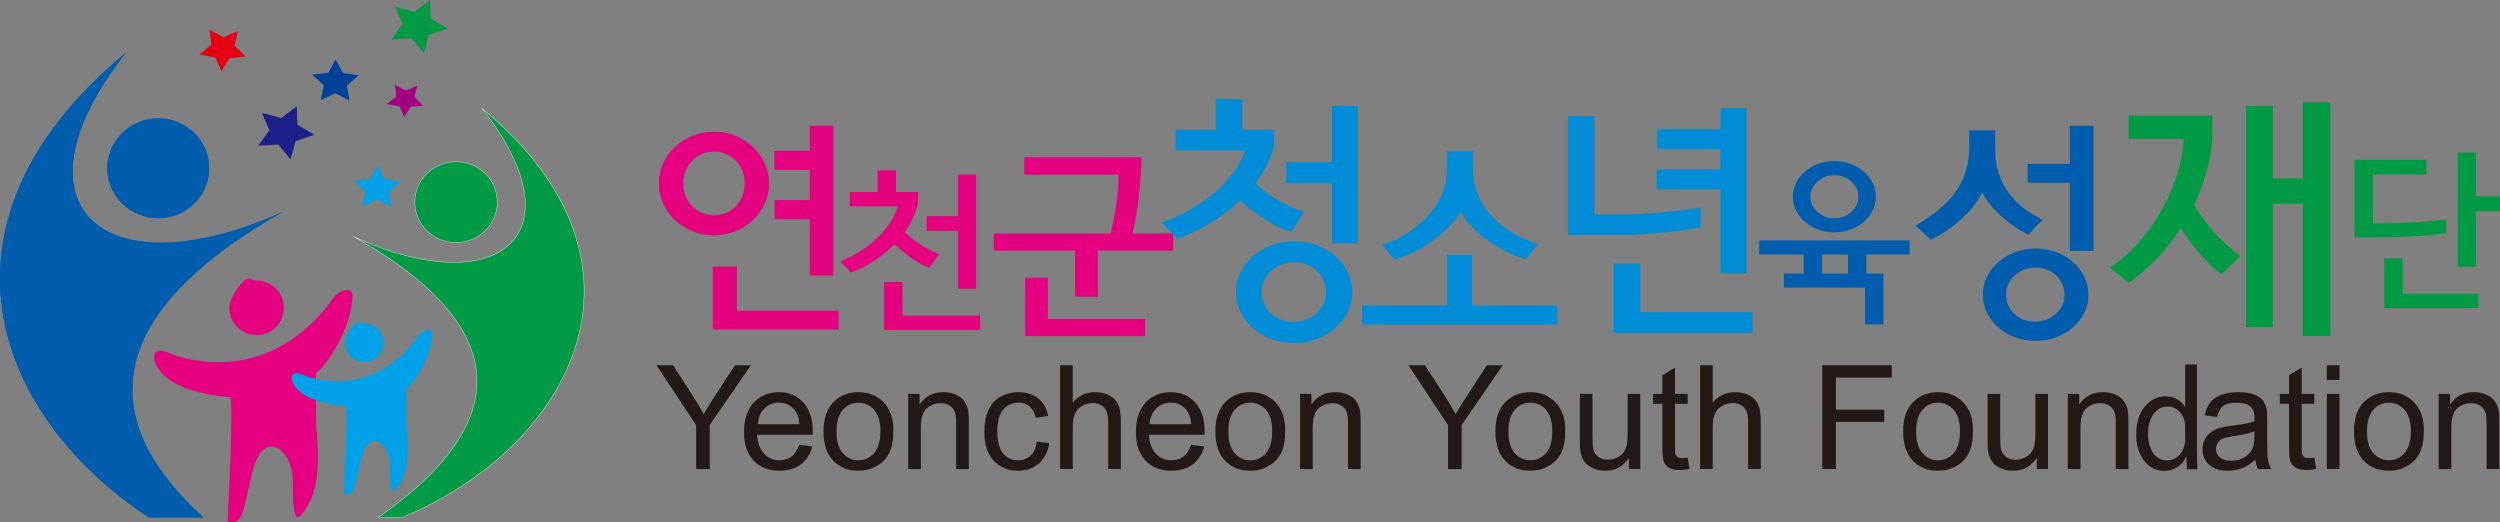
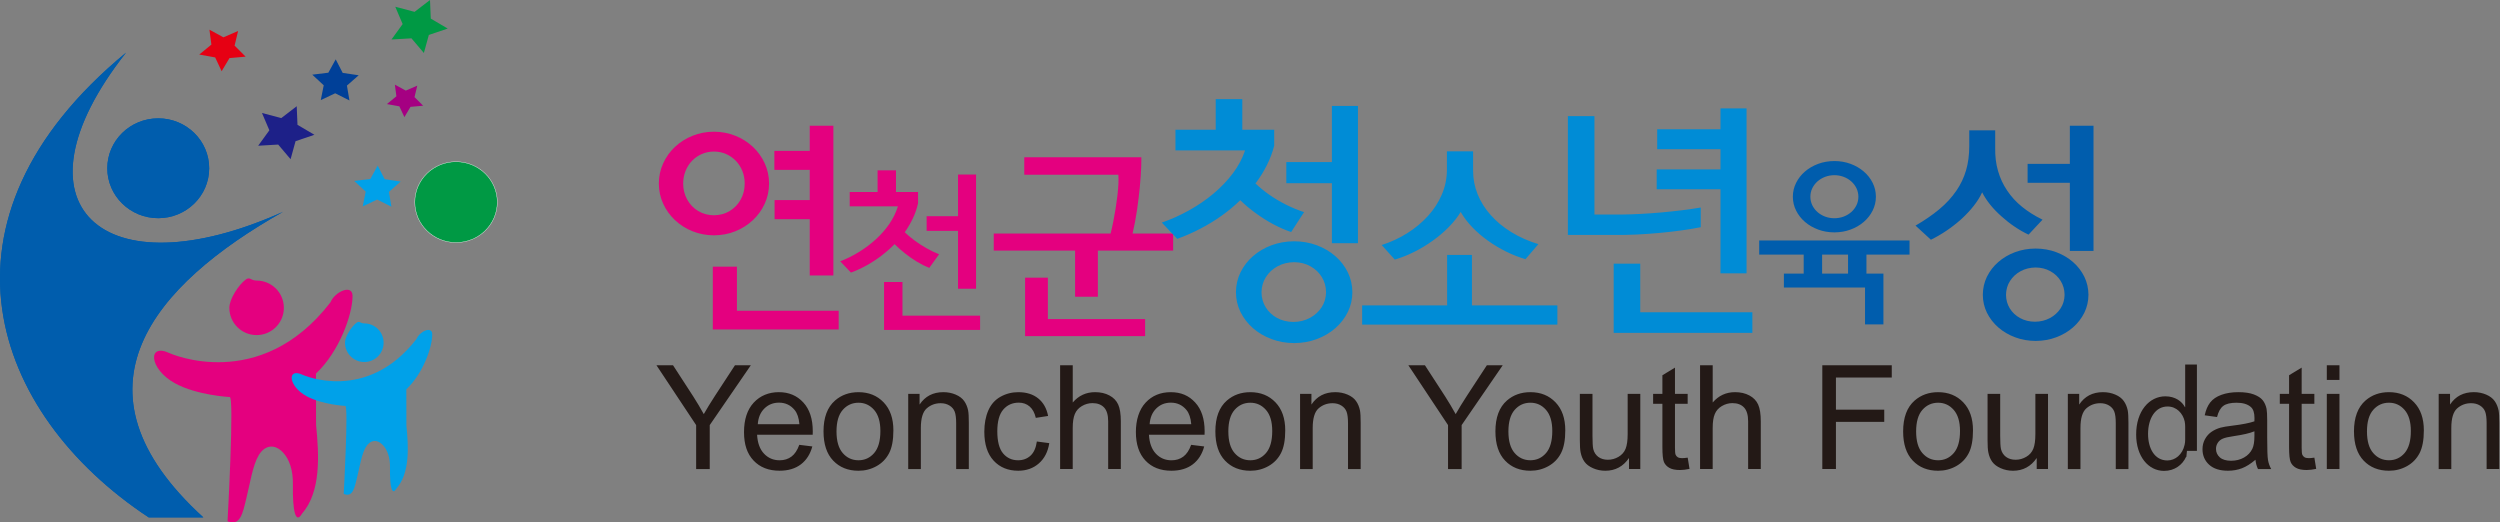
<svg xmlns="http://www.w3.org/2000/svg" width="1579" height="330" viewBox="0 0 1579 330" fill="none">
  <rect x="0" y="0" width="1579" height="330" fill="#808080" stroke="none" />
  <g clip-path="url(#clip0_491_2607)">
    <path fill-rule="evenodd" clip-rule="evenodd" d="M242.952 113.174L253.059 114.66L245.625 121.196L247.223 130.567L238.223 126.038L229.103 130.342L230.966 121.004L223.74 114.282L233.888 113.054L238.544 104.598L242.952 113.174Z" fill="#00A1E9" />
    <path fill-rule="evenodd" clip-rule="evenodd" d="M187.89 78.844L198.576 85.131L186.67 89.17L183.531 100.549L175.703 91.306L163.067 92.045L170.124 82.296L165.467 71.36L177.654 74.58L187.408 67.096L187.89 78.844Z" fill="#1D2088" />
    <path fill-rule="evenodd" clip-rule="evenodd" d="M272.077 11.748L282.762 18.035L270.856 22.074L267.717 33.461L259.882 24.21L247.253 24.949L254.31 15.201L249.654 4.264L261.841 7.484L271.595 0L272.077 11.748Z" fill="#009944" />
    <path fill-rule="evenodd" clip-rule="evenodd" d="M216.448 46.044L226.547 47.538L219.121 54.066L220.711 63.445L211.711 58.916L202.599 63.212L204.462 53.881L197.229 47.16L207.376 45.923L212.032 37.476L216.448 46.044Z" fill="#004098" />
    <path fill-rule="evenodd" clip-rule="evenodd" d="M141.112 23.569L150.385 19.562L148.169 28.829L155.146 35.783L144.942 36.69L139.98 44.985L135.902 36.273L125.843 34.45L133.518 28.17L132.281 18.751L141.112 23.569Z" fill="#E60013" />
    <path fill-rule="evenodd" clip-rule="evenodd" d="M256.295 57.221L263.544 54.089L261.81 61.34L267.261 66.776L259.289 67.483L255.412 73.963L252.225 67.154L244.357 65.733L250.362 60.818L249.399 53.455L256.295 57.221Z" fill="#A50082" />
-     <path fill-rule="evenodd" clip-rule="evenodd" d="M304.482 68.537C423.716 166.856 360.222 282.608 254.065 326.797H238.908C346.333 251.765 297.2 191.122 224.264 149.961C316.38 191.331 366.211 146.749 304.482 68.537Z" fill="#009944" stroke="white" stroke-width="0.22" stroke-miterlimit="22.93" />
    <path fill-rule="evenodd" clip-rule="evenodd" d="M288.036 102.14C273.65 102.14 261.985 113.574 261.985 127.667C261.985 141.76 273.65 153.194 288.036 153.194C302.423 153.194 314.088 141.76 314.088 127.667C314.088 113.574 302.423 102.14 288.036 102.14Z" fill="#009944" stroke="white" stroke-width="0.22" stroke-miterlimit="22.93" />
    <path fill-rule="evenodd" clip-rule="evenodd" d="M79.617 33.235C-48.561 138.933 -5.779 260.941 93.915 326.795H128.436C39.508 245.804 97.006 179.918 178.701 133.81C64.917 184.913 3.373 129.835 79.617 33.235Z" fill="#005DAD" />
    <path fill-rule="evenodd" clip-rule="evenodd" d="M99.94 74.743C117.706 74.743 132.125 88.859 132.125 106.268C132.125 123.677 117.714 137.802 99.94 137.802C82.165 137.802 67.763 123.685 67.763 106.268C67.763 88.851 82.174 74.743 99.94 74.743Z" fill="#005DAD" />
    <path fill-rule="evenodd" clip-rule="evenodd" d="M79.617 33.235C-48.561 138.933 -5.779 260.941 93.915 326.795H128.436C39.508 245.804 97.006 179.918 178.701 133.81C64.917 184.913 3.373 129.835 79.617 33.235Z" fill="#005DAD" />
    <path fill-rule="evenodd" clip-rule="evenodd" d="M99.94 74.743C117.706 74.743 132.125 88.859 132.125 106.268C132.125 123.677 117.714 137.802 99.94 137.802C82.165 137.802 67.763 123.685 67.763 106.268C67.763 88.851 82.174 74.743 99.94 74.743Z" fill="#005DAD" />
    <path fill-rule="evenodd" clip-rule="evenodd" d="M179.291 194.421C179.291 203.936 171.584 211.645 162.071 211.645C152.557 211.645 144.85 203.936 144.85 194.421C144.85 188.776 150.855 179.814 155.054 176.674C157.928 174.53 158.201 177.204 162.071 177.204C171.584 177.204 179.291 184.913 179.291 194.429V194.421Z" fill="#E4007F" />
    <path fill-rule="evenodd" clip-rule="evenodd" d="M199.545 235.958C214.413 222.018 222.682 198.45 222.674 186.959C222.674 179.098 211.378 184.325 208.753 190.902C164.141 248.838 107.108 223.062 107.108 223.062C93.059 216.365 94.022 233.027 110.512 242.077C124.417 249.713 145.017 250.765 145.017 250.765C148.148 249.208 143.701 329.242 143.701 329.242C151.809 332.703 153.415 323.597 155.47 315.254C158.063 304.711 159.573 294.151 163.298 287.719C167.031 281.271 173.196 279.978 178.64 285.672C182.902 290.128 185.126 297.363 184.99 305.723C184.693 323.236 186.828 331.121 190.666 324.537C202.885 310.533 201.528 287.535 199.633 268.391L199.561 235.95L199.545 235.958Z" fill="#E4007F" />
    <path fill-rule="evenodd" clip-rule="evenodd" d="M242.291 216.461C242.291 223.198 236.831 228.659 230.096 228.659C223.36 228.659 217.901 223.198 217.901 216.461C217.901 212.462 222.156 206.118 225.126 203.894C227.157 202.376 227.358 204.263 230.096 204.263C236.831 204.263 242.291 209.724 242.291 216.461Z" fill="#00A1E9" />
    <path fill-rule="evenodd" clip-rule="evenodd" d="M256.633 245.881C267.166 236.004 273.018 219.317 273.01 211.183C273.01 205.618 265.014 209.312 263.152 213.978C231.561 255.003 191.171 236.751 191.171 236.751C181.224 232.005 181.906 243.809 193.579 250.217C203.43 255.621 218.017 256.368 218.017 256.368C220.233 255.26 217.086 311.943 217.086 311.943C222.826 314.392 223.966 307.944 225.419 302.042C227.25 294.574 228.325 287.099 230.967 282.546C233.616 277.976 237.975 277.069 241.829 281.1C244.847 284.256 246.429 289.379 246.325 295.297C246.108 307.703 247.625 313.284 250.339 308.619C258.993 298.702 258.03 282.417 256.689 268.862L256.633 245.889V245.881Z" fill="#00A1E9" />
    <path d="M511.424 95.295V79.42H526.365V173.973H511.424V138.464H489.226V126.347H511.424V107.268H489.082V95.295H511.424ZM450.932 83.178C455.741 83.202 460.269 84.061 464.452 85.755C468.658 87.425 472.335 89.77 475.522 92.741C478.718 95.737 481.206 99.213 482.997 103.164C484.811 107.107 485.726 111.355 485.75 115.908C485.726 120.453 484.811 124.701 482.997 128.651C481.206 132.594 478.718 136.079 475.522 139.05C472.327 142.045 468.658 144.39 464.452 146.06C460.269 147.755 455.749 148.614 450.932 148.638C446.123 148.614 441.603 147.755 437.413 146.06C433.206 144.39 429.529 142.045 426.342 139.05C423.146 136.079 420.658 132.594 418.867 128.651C417.053 124.709 416.138 120.461 416.114 115.908C416.138 111.355 417.053 107.115 418.867 103.164C420.658 99.222 423.146 95.737 426.342 92.741C429.537 89.77 433.206 87.425 437.413 85.755C441.595 84.061 446.115 83.202 450.932 83.178ZM450.932 95.712C448.154 95.737 445.585 96.242 443.241 97.294C440.897 98.314 438.842 99.751 437.075 101.59C435.309 103.421 433.952 105.557 432.989 107.998C432.002 110.439 431.512 113.081 431.488 115.916C431.512 119.722 432.379 123.111 434.073 126.13C435.767 129.149 438.063 131.518 440.985 133.277C443.883 135.043 447.223 135.918 450.924 135.967C454.625 135.918 457.957 135.035 460.863 133.277C463.785 131.51 466.089 129.149 467.775 126.13C469.469 123.111 470.336 119.722 470.36 115.916C470.336 113.081 469.854 110.439 468.883 107.998C467.896 105.565 466.539 103.429 464.773 101.59C463.006 99.76 460.951 98.314 458.607 97.294C456.263 96.25 453.702 95.737 450.916 95.712H450.932ZM450.209 168.408V208.092H529.713V196.256H465.447V168.408H450.217H450.209ZM605.081 136.569V110.223H616.481V182.356H605.081V145.811H585.268V136.569H605.081ZM558.373 178.108V208.389H619.026V199.355H569.998V178.108H558.381H558.373ZM554.279 121.272H536.681V130.306H567.116C565.952 134.112 564.186 137.757 561.825 141.25C559.449 144.735 556.623 147.98 553.356 150.991C550.072 154.002 546.516 156.692 542.654 159.069C538.817 161.462 534.811 163.445 530.7 165.051L537.452 172.166C540.864 170.913 544.187 169.387 547.431 167.581C550.674 165.774 553.773 163.742 556.727 161.486C559.698 159.221 562.444 156.812 565.013 154.211C567.02 156.21 569.235 158.178 571.652 160.073C574.068 161.984 576.573 163.734 579.182 165.316C581.783 166.89 584.369 168.183 586.93 169.195L593.127 160.587C590.486 159.543 587.885 158.306 585.292 156.837C582.707 155.383 580.234 153.793 577.874 152.059C575.513 150.324 573.37 148.534 571.435 146.679C573.498 143.756 575.232 140.769 576.678 137.685C578.115 134.626 579.166 131.486 579.849 128.298V121.288H565.904V107.581H554.279V121.288V121.272ZM701.46 147.506C702.078 145.057 702.648 142.455 703.202 139.709C703.756 136.938 704.237 134.176 704.679 131.365C705.121 128.555 705.49 125.849 705.803 123.207C706.092 120.589 706.285 118.18 706.397 115.98C706.485 113.78 706.485 111.901 706.349 110.359H646.924V99.334H720.88C720.904 100.876 720.88 102.69 720.816 104.786C720.751 106.858 720.615 109.074 720.462 111.419C720.31 113.764 720.109 116.109 719.892 118.429C719.676 120.75 719.427 122.91 719.162 124.933C718.897 127.318 718.568 129.832 718.174 132.474C717.781 135.115 717.339 137.709 716.858 140.287C716.376 142.864 715.87 145.273 715.34 147.49H740.958V158.266H693.415V187.423H679.021V158.266H627.648V147.49H701.468L701.46 147.506ZM647.446 175.394V212.284H723.248V201.507H661.841V175.394H647.446Z" fill="#E4007F" />
    <path d="M841.213 102.369V66.925H857.679V153.625H841.213V115.723H812.44V102.369H841.213ZM817.393 216.692C822.507 216.668 827.276 215.825 831.7 214.163C836.123 212.5 840.041 210.228 843.397 207.281C846.752 204.342 849.362 200.937 851.28 197.075C853.175 193.212 854.13 189.069 854.162 184.62C854.138 180.091 853.175 175.9 851.28 172.013C849.362 168.127 846.752 164.698 843.397 161.783C840.041 158.844 836.123 156.564 831.7 154.901C827.276 153.263 822.507 152.42 817.393 152.396C812.279 152.42 807.511 153.263 803.087 154.901C798.664 156.564 794.746 158.844 791.39 161.783C788.034 164.698 785.425 168.127 783.498 172.013C781.604 175.9 780.648 180.099 780.624 184.62C780.648 189.069 781.612 193.212 783.498 197.075C785.417 200.937 788.026 204.334 791.39 207.281C794.746 210.22 798.664 212.5 803.087 214.163C807.511 215.825 812.279 216.668 817.393 216.692ZM837.536 184.62C837.48 188.121 836.549 191.293 834.71 194.112C832.872 196.922 830.391 199.147 827.3 200.809C824.209 202.447 820.749 203.314 816.912 203.338C813.05 203.314 809.582 202.447 806.571 200.809C803.561 199.147 801.16 196.922 799.434 194.112C797.7 191.301 796.793 188.129 796.769 184.62C796.825 181.039 797.732 177.843 799.571 174.976C801.385 172.11 803.834 169.861 806.925 168.175C810.04 166.489 813.508 165.645 817.393 165.589C821.207 165.637 824.643 166.481 827.653 168.175C830.688 169.861 833.088 172.11 834.847 174.976C836.605 177.843 837.512 181.039 837.536 184.62ZM767.835 81.957H742.418V94.998H786.381C784.703 100.033 782.142 104.867 778.681 109.476C775.221 114.077 771.111 118.373 766.374 122.34C761.63 126.307 756.492 129.808 750.92 132.899C745.381 135.991 739.673 138.552 733.788 140.576L743.542 150.854C748.528 149.064 753.344 146.944 758.065 144.486C762.754 142.053 767.233 139.323 771.496 136.304C775.759 133.261 779.701 129.984 783.354 126.459C786.364 129.398 789.672 132.16 793.293 134.77C796.889 137.38 800.59 139.709 804.38 141.724C808.193 143.748 811.894 145.354 815.491 146.558L823.647 133.975C819.73 132.698 815.948 131.109 812.271 129.27C808.594 127.431 805.126 125.383 801.883 123.135C798.607 120.862 795.645 118.429 792.956 115.868C795.701 112.262 798.07 108.48 800.069 104.489C802.092 100.522 803.665 96.379 804.781 92.083V81.957H784.638V62.621H767.851V81.957H767.835ZM914.005 192.907V161.02H929.676V192.907H983.641V205.024H860.328V192.907H914.005ZM971.599 154.195C965.313 152.268 959.629 149.738 954.555 146.606C949.481 143.499 945.146 139.901 941.549 135.838C937.921 131.799 935.167 127.391 933.256 122.629C931.345 117.875 930.382 112.88 930.406 107.685V95.568H913.868V107.685C913.796 113.025 912.704 118.132 910.601 122.982C908.521 127.856 905.591 132.337 901.874 136.44C898.125 140.552 893.774 144.173 888.82 147.281C883.867 150.389 878.472 152.894 872.667 154.757L880.937 163.951C884.951 162.795 888.989 161.189 893.051 159.173C897.113 157.158 901.007 154.813 904.756 152.139C908.481 149.489 911.893 146.614 914.96 143.507C918.003 140.423 920.548 137.195 922.579 133.879C924.465 137.195 926.882 140.399 929.836 143.467C932.782 146.55 936.098 149.385 939.775 152.011C943.452 154.66 947.322 156.957 951.36 158.948C955.398 160.948 959.436 162.522 963.498 163.686L971.623 154.219L971.599 154.195ZM1086.66 81.652V68.459H1103.12V172.656H1086.66V119.561H1046.37V106.978H1086.66V94.243H1046.69V81.66H1086.66V81.652ZM1074.19 131.068C1070.57 131.679 1066.65 132.241 1062.47 132.779C1058.29 133.293 1053.97 133.75 1049.52 134.16C1045.07 134.545 1040.62 134.875 1036.23 135.107C1031.8 135.34 1027.56 135.469 1023.52 135.517H1007.05V73.365H990.264V148.405H1019.52C1024.18 148.429 1028.95 148.357 1033.83 148.124C1038.67 147.891 1043.52 147.538 1048.29 147.104C1053.06 146.671 1057.67 146.133 1062.04 145.522C1066.44 144.912 1070.49 144.246 1074.19 143.499V131.068ZM1019.2 166.513V210.252H1106.8V197.211H1035.98V166.521H1019.19L1019.2 166.513Z" fill="#008CD6" />
    <path d="M1139.22 160.787H1111.11V151.866H1206.06V160.787H1178.84V172.792H1189.57V204.88H1177.95V181.617H1126.7V172.8H1139.21V160.795L1139.22 160.787ZM1150.85 160.787V172.792H1167.22V160.787H1150.85ZM1184.82 124.243C1184.8 127.375 1184.12 130.297 1182.76 133.012C1181.41 135.718 1179.55 138.111 1177.15 140.166C1174.75 142.238 1171.97 143.828 1168.81 145C1165.64 146.173 1162.25 146.751 1158.59 146.775C1154.94 146.759 1151.54 146.173 1148.37 145C1145.22 143.828 1142.43 142.238 1140.03 140.166C1137.63 138.111 1135.77 135.718 1134.43 133.012C1133.06 130.306 1132.38 127.383 1132.36 124.243C1132.38 121.111 1133.06 118.188 1134.43 115.474C1135.78 112.768 1137.64 110.375 1140.03 108.319C1142.43 106.248 1145.22 104.658 1148.37 103.485C1151.54 102.313 1154.94 101.735 1158.59 101.711C1162.25 101.727 1165.64 102.313 1168.81 103.485C1171.97 104.658 1174.75 106.248 1177.15 108.319C1179.55 110.375 1181.42 112.768 1182.76 115.474C1184.12 118.18 1184.8 121.103 1184.82 124.243ZM1158.59 137.838C1160.68 137.822 1162.63 137.484 1164.46 136.794C1166.29 136.103 1167.89 135.148 1169.29 133.911C1170.68 132.674 1171.77 131.237 1172.56 129.591C1173.36 127.945 1173.74 126.17 1173.76 124.243C1173.74 122.348 1173.35 120.581 1172.56 118.927C1171.77 117.297 1170.68 115.844 1169.29 114.607C1167.89 113.37 1166.29 112.391 1164.46 111.7C1162.64 111.009 1160.68 110.656 1158.59 110.64C1156.51 110.656 1154.55 111.009 1152.72 111.7C1150.9 112.391 1149.3 113.362 1147.89 114.607C1146.51 115.844 1145.42 117.297 1144.62 118.927C1143.83 120.573 1143.44 122.348 1143.43 124.243C1143.44 126.17 1143.84 127.945 1144.62 129.591C1145.42 131.237 1146.5 132.674 1147.89 133.911C1149.3 135.148 1150.9 136.103 1152.72 136.794C1154.55 137.484 1156.51 137.822 1158.59 137.838ZM1307.32 103.501V79.412H1322.26V158.507H1307.32V115.474H1280.63V103.501H1307.32ZM1290.06 138.737C1285.21 136.368 1280.9 133.678 1277.15 130.635C1273.4 127.591 1270.26 124.187 1267.72 120.356C1265.16 116.598 1263.25 112.439 1261.94 107.918C1260.63 103.389 1260.05 98.499 1260.17 93.199V82.334H1243.78V92.219C1243.78 97.904 1243.11 103.036 1241.75 107.629C1240.39 112.198 1238.41 116.406 1235.8 120.212C1232.83 124.62 1229.15 128.635 1224.78 132.233C1220.43 135.83 1215.45 139.267 1209.84 142.495L1219.56 151.408C1222.78 149.85 1226.01 147.971 1229.3 145.771C1232.57 143.563 1235.71 141.13 1238.71 138.456C1241.71 135.718 1244.35 132.907 1246.62 130.008C1248.89 127.134 1250.66 124.275 1251.92 121.465C1253.23 124.066 1254.91 126.644 1256.97 129.213C1259.03 131.791 1261.42 134.248 1264.11 136.641C1266.74 139.01 1269.5 141.194 1272.4 143.137C1275.3 145.113 1278.23 146.783 1281.22 148.196L1290.07 138.729L1290.06 138.737ZM1285.71 215.327C1290.35 215.303 1294.68 214.54 1298.69 213.03C1302.71 211.521 1306.26 209.457 1309.31 206.791C1312.35 204.125 1314.72 201.034 1316.46 197.533C1318.18 194.023 1319.04 190.265 1319.07 186.226C1319.04 182.115 1318.18 178.309 1316.46 174.784C1314.72 171.258 1312.35 168.143 1309.31 165.501C1306.26 162.835 1302.71 160.763 1298.69 159.254C1294.68 157.768 1290.35 157.005 1285.71 156.981C1281.07 157.005 1276.74 157.768 1272.73 159.254C1268.72 160.763 1265.16 162.827 1262.12 165.501C1259.07 168.143 1256.7 171.258 1254.95 174.784C1253.24 178.309 1252.37 182.115 1252.35 186.226C1252.37 190.265 1253.24 194.023 1254.95 197.533C1256.7 201.034 1259.07 204.125 1262.12 206.791C1265.16 209.457 1268.72 211.529 1272.73 213.03C1276.74 214.54 1281.07 215.303 1285.71 215.327ZM1303.99 186.218C1303.94 189.398 1303.1 192.273 1301.43 194.826C1299.76 197.38 1297.51 199.395 1294.71 200.905C1291.91 202.391 1288.76 203.178 1285.28 203.202C1281.77 203.178 1278.63 202.391 1275.89 200.905C1273.16 199.395 1270.99 197.38 1269.41 194.826C1267.84 192.273 1267.02 189.398 1267 186.218C1267.05 182.966 1267.86 180.067 1269.53 177.466C1271.18 174.864 1273.4 172.824 1276.21 171.291C1279.03 169.757 1282.18 168.994 1285.71 168.946C1289.17 168.994 1292.29 169.757 1295.02 171.291C1297.77 172.824 1299.94 174.864 1301.54 177.466C1303.14 180.067 1303.96 182.966 1303.98 186.218H1303.99Z" fill="#005DAD" />
-     <path d="M1454.47 112.72V64.628H1471.86V212.203H1454.47V128.579H1435.53V206.582H1418.66V66.941H1435.53V112.72H1454.47ZM1397.31 87.273C1396.85 94.323 1395.65 101.373 1393.67 108.456C1391.68 115.506 1389.07 122.452 1385.77 129.254C1388.09 133.301 1390.79 137.3 1393.89 141.266C1396.99 145.209 1400.35 148.927 1403.93 152.396C1407.52 155.897 1411.22 158.981 1415.04 161.655L1402.99 173.386C1399.86 170.937 1396.79 168.127 1393.75 164.955C1390.68 161.791 1387.75 158.426 1384.96 154.877C1382.18 151.328 1379.66 147.747 1377.33 144.133C1372.91 151.023 1367.92 157.383 1362.38 163.196C1356.82 169.034 1350.84 174.189 1344.45 178.678L1332.74 169.09C1338.14 165.429 1343.13 161.213 1347.74 156.419C1352.36 151.625 1356.53 146.446 1360.25 140.881C1364.01 135.316 1367.23 129.535 1369.95 123.552C1372.68 117.546 1374.86 111.515 1376.46 105.429C1378.07 99.366 1379.05 93.416 1379.39 87.61H1344.45V73.068H1397.3V87.281L1397.31 87.273ZM1563.72 124.034H1578.99V133.381H1563.72V168.544H1552.32V96.411H1563.72V124.034ZM1505.95 163.236V194.577H1565.38V185.544H1517.57V163.236H1505.94H1505.95ZM1545.01 138.592V147.201C1543.26 147.522 1541.12 147.819 1538.63 148.084C1536.13 148.365 1533.43 148.598 1530.55 148.831C1527.68 149.047 1524.78 149.224 1521.9 149.377C1519 149.537 1516.29 149.642 1513.77 149.73C1511.24 149.818 1509.08 149.85 1507.27 149.85L1487.13 149.955V100.876H1532.51V110.118H1498.75V141.034L1509.15 140.929C1511.64 140.929 1514.37 140.873 1517.36 140.769C1520.33 140.664 1523.43 140.52 1526.61 140.311C1529.82 140.118 1532.98 139.869 1536.11 139.588C1539.25 139.307 1542.21 138.97 1545 138.592H1545.01Z" fill="#009944" />
    <path d="M439.68 296.246V268.486L414.624 230.705H425.085L437.906 250.467C440.266 254.161 442.466 257.855 444.505 261.557C446.456 258.12 448.816 254.265 451.602 249.977L464.198 230.705H474.217L448.27 268.486V296.246H439.672H439.68ZM504.821 280.957C503.608 284.362 501.971 286.835 499.899 288.377C497.828 289.934 495.323 290.713 492.409 290.713C488.475 290.713 485.2 289.324 482.567 286.546C479.933 283.783 478.464 279.785 478.175 274.565H513.298C513.331 273.618 513.347 272.903 513.347 272.413C513.347 264.584 511.348 258.497 507.35 254.177C503.368 249.857 498.222 247.689 491.919 247.689C485.617 247.689 480.126 249.897 476.04 254.313C471.969 258.722 469.922 264.921 469.922 272.911C469.922 280.901 471.937 286.626 475.975 290.898C480.006 295.17 485.465 297.306 492.353 297.306C497.82 297.306 502.316 295.965 505.84 293.291C509.349 290.609 511.757 286.835 513.066 281.969L504.813 280.949L504.821 280.957ZM478.617 267.94C478.89 263.805 480.271 260.497 482.767 258.023C485.264 255.55 488.355 254.313 492.016 254.313C496.062 254.313 499.362 255.871 501.898 258.971C503.552 260.954 504.564 263.957 504.909 267.94H478.617ZM520.13 272.501C520.13 263.709 522.555 257.196 527.412 252.972C531.45 249.463 536.388 247.697 542.216 247.697C548.695 247.697 553.993 249.833 558.096 254.121C562.214 258.393 564.261 264.295 564.261 271.835C564.261 277.954 563.354 282.764 561.54 286.257C559.725 289.766 557.076 292.48 553.608 294.423C550.124 296.358 546.343 297.322 542.224 297.322C535.641 297.322 530.31 295.202 526.24 290.93C522.17 286.674 520.138 280.539 520.138 272.509L520.13 272.501ZM528.335 272.501C528.335 278.588 529.652 283.133 532.285 286.16C534.918 289.196 538.234 290.705 542.216 290.705C546.198 290.705 549.481 289.18 552.115 286.144C554.732 283.109 556.049 278.468 556.049 272.244C556.049 266.366 554.732 261.918 552.083 258.891C549.433 255.871 546.15 254.362 542.216 254.362C538.282 254.362 534.918 255.871 532.285 258.883C529.652 261.886 528.335 266.439 528.335 272.509V272.501ZM573.63 296.246V248.773H580.808V255.518C584.276 250.298 589.269 247.689 595.796 247.689C598.646 247.689 601.247 248.211 603.624 249.23C606.016 250.266 607.79 251.607 608.97 253.294C610.167 254.956 610.985 256.939 611.467 259.228C611.756 260.721 611.909 263.331 611.909 267.057V296.246H603.913V267.362C603.913 264.094 603.608 261.637 602.989 260.007C602.371 258.385 601.263 257.092 599.69 256.128C598.1 255.149 596.254 254.667 594.118 254.667C590.714 254.667 587.792 255.767 585.303 257.935C582.839 260.119 581.61 264.239 581.61 270.325V296.254H573.63V296.246ZM654.884 278.853L662.727 279.889C661.876 285.333 659.684 289.605 656.144 292.689C652.62 295.772 648.268 297.314 643.122 297.314C636.692 297.314 631.497 295.194 627.588 290.954C623.67 286.714 621.695 280.62 621.695 272.686C621.695 267.563 622.546 263.074 624.224 259.228C625.918 255.381 628.479 252.499 631.931 250.58C635.367 248.66 639.124 247.697 643.162 247.697C648.276 247.697 652.475 249.006 655.711 251.615C658.962 254.225 661.057 257.919 661.981 262.721L654.217 263.925C653.479 260.737 652.17 258.336 650.3 256.722C648.421 255.116 646.149 254.313 643.484 254.313C639.453 254.313 636.186 255.767 633.673 258.674C631.16 261.573 629.9 266.166 629.9 272.453C629.9 278.741 631.112 283.47 633.545 286.369C635.969 289.252 639.132 290.705 643.034 290.705C646.165 290.705 648.774 289.726 650.878 287.79C652.981 285.855 654.314 282.876 654.876 278.845L654.884 278.853ZM669.567 296.246V230.705H677.547V254.217C681.272 249.865 685.977 247.689 691.653 247.689C695.137 247.689 698.164 248.387 700.733 249.777C703.31 251.15 705.156 253.069 706.256 255.518C707.364 257.959 707.918 261.516 707.918 266.15V296.238H699.922V266.15C699.922 262.135 699.063 259.204 697.337 257.373C695.611 255.542 693.154 254.611 689.991 254.611C687.631 254.611 685.407 255.237 683.311 256.474C681.224 257.71 679.739 259.388 678.864 261.508C677.973 263.612 677.531 266.543 677.531 270.269V296.238H669.551L669.567 296.246ZM752.314 280.957L760.567 281.977C759.266 286.843 756.858 290.617 753.341 293.299C749.817 295.965 745.321 297.314 739.854 297.314C732.966 297.314 727.499 295.178 723.476 290.906C719.438 286.634 717.423 280.636 717.423 272.919C717.423 265.202 719.47 258.73 723.541 254.321C727.627 249.913 732.91 247.697 739.42 247.697C745.931 247.697 750.869 249.865 754.851 254.185C758.849 258.505 760.848 264.592 760.848 272.421C760.848 272.911 760.832 273.626 760.799 274.573H725.676C725.965 279.793 727.434 283.792 730.068 286.554C732.701 289.332 735.968 290.721 739.91 290.721C742.832 290.721 745.329 289.942 747.4 288.385C749.472 286.843 751.109 284.37 752.322 280.965L752.314 280.957ZM726.11 267.94H752.402C752.057 263.957 751.037 260.954 749.391 258.971C746.847 255.871 743.547 254.313 739.509 254.313C735.848 254.313 732.757 255.55 730.26 258.023C727.763 260.497 726.383 263.805 726.11 267.94ZM767.623 272.501C767.623 263.709 770.048 257.196 774.905 252.972C778.943 249.463 783.881 247.697 789.709 247.697C796.188 247.697 801.486 249.833 805.589 254.121C809.707 258.393 811.754 264.295 811.754 271.835C811.754 277.954 810.847 282.764 809.033 286.257C807.218 289.766 804.569 292.48 801.101 294.423C797.617 296.358 793.835 297.322 789.717 297.322C783.134 297.322 777.803 295.202 773.733 290.93C769.663 286.674 767.631 280.539 767.631 272.509L767.623 272.501ZM775.828 272.501C775.828 278.588 777.145 283.133 779.778 286.16C782.411 289.196 785.727 290.705 789.709 290.705C793.691 290.705 796.975 289.18 799.608 286.144C802.225 283.109 803.542 278.468 803.542 272.244C803.542 266.366 802.225 261.918 799.576 258.891C796.926 255.871 793.643 254.362 789.701 254.362C785.759 254.362 782.403 255.871 779.77 258.883C777.137 261.886 775.82 266.439 775.82 272.509L775.828 272.501ZM821.123 296.246V248.773H828.3V255.518C831.769 250.298 836.762 247.689 843.289 247.689C846.139 247.689 848.74 248.211 851.117 249.23C853.509 250.266 855.283 251.607 856.463 253.294C857.66 254.956 858.478 256.939 858.96 259.228C859.249 260.721 859.402 263.331 859.402 267.057V296.246H851.406V267.362C851.406 264.094 851.101 261.637 850.482 260.007C849.864 258.385 848.756 257.092 847.183 256.128C845.593 255.149 843.747 254.667 841.611 254.667C838.207 254.667 835.285 255.767 832.796 257.935C830.332 260.119 829.103 264.239 829.103 270.325V296.254H821.123V296.246ZM914.579 296.246V268.486L889.523 230.705H899.984L912.805 250.467C915.165 254.161 917.365 257.855 919.404 261.557C921.355 258.12 923.716 254.265 926.501 249.977L939.098 230.705H949.117L923.17 268.486V296.246H914.571H914.579ZM944.509 272.501C944.509 280.531 946.54 286.658 950.61 290.922C954.68 295.194 960.011 297.314 966.594 297.314C970.713 297.314 974.494 296.35 977.978 294.415C981.446 292.48 984.096 289.758 985.91 286.249C987.724 282.756 988.631 277.946 988.631 271.827C988.631 264.287 986.584 258.385 982.466 254.113C978.363 249.825 973.065 247.689 966.586 247.689C960.758 247.689 955.82 249.455 951.782 252.964C946.925 257.188 944.5 263.709 944.5 272.493L944.509 272.501ZM952.713 272.501C952.713 266.431 954.03 261.878 956.663 258.875C959.296 255.871 962.612 254.354 966.594 254.354C970.576 254.354 973.819 255.863 976.461 258.883C979.11 261.902 980.427 266.358 980.427 272.236C980.427 278.46 979.11 283.101 976.493 286.136C973.86 289.172 970.56 290.697 966.594 290.697C962.628 290.697 959.296 289.188 956.663 286.152C954.03 283.133 952.713 278.588 952.713 272.493V272.501ZM1028.88 296.246V289.276C1025.2 294.648 1020.21 297.322 1013.92 297.322C1011.15 297.322 1008.55 296.784 1006.14 295.716C1003.73 294.648 1001.95 293.291 1000.78 291.669C999.598 290.039 998.779 288.055 998.313 285.703C997.992 284.113 997.832 281.615 997.832 278.179V248.773H1005.81V275.095C1005.81 279.303 1005.98 282.129 1006.29 283.591C1006.81 285.711 1007.87 287.357 1009.49 288.577C1011.13 289.782 1013.13 290.376 1015.53 290.376C1017.92 290.376 1020.16 289.766 1022.26 288.529C1024.36 287.293 1025.85 285.598 1026.71 283.478C1027.58 281.342 1028.03 278.243 1028.03 274.204V248.765H1036.01V296.238H1028.88V296.246ZM1065.95 289.043L1067.1 296.15C1064.86 296.623 1062.84 296.864 1061.07 296.864C1058.16 296.864 1055.92 296.407 1054.32 295.475C1052.73 294.56 1051.6 293.339 1050.95 291.83C1050.3 290.336 1049.97 287.164 1049.97 282.338V255.028H1044.11V248.773H1049.97V237.009L1057.91 232.191V248.781H1065.93V255.036H1057.91V282.796C1057.91 285.1 1058.05 286.562 1058.32 287.22C1058.61 287.879 1059.06 288.393 1059.7 288.794C1060.34 289.18 1061.25 289.372 1062.43 289.372C1063.32 289.372 1064.48 289.268 1065.93 289.051L1065.95 289.043ZM1073.76 296.246V230.705H1081.74V254.217C1085.47 249.865 1090.17 247.689 1095.85 247.689C1099.33 247.689 1102.36 248.387 1104.93 249.777C1107.5 251.15 1109.35 253.069 1110.45 255.518C1111.56 257.959 1112.11 261.516 1112.11 266.15V296.238H1104.12V266.15C1104.12 262.135 1103.26 259.204 1101.53 257.373C1099.81 255.542 1097.36 254.611 1094.19 254.611C1091.83 254.611 1089.6 255.237 1087.51 256.474C1085.42 257.71 1083.93 259.388 1083.06 261.508C1082.17 263.612 1081.73 266.543 1081.73 270.269V296.238H1073.75L1073.76 296.246ZM1150.97 296.246V230.705H1194.84V238.438H1159.58V258.73H1190.09V266.463H1159.58V296.23H1150.97V296.246ZM1202.02 272.501C1202.02 263.709 1204.45 257.196 1209.3 252.972C1213.34 249.463 1218.28 247.697 1224.11 247.697C1230.58 247.697 1235.88 249.833 1239.99 254.121C1244.1 258.393 1246.14 264.295 1246.14 271.835C1246.14 277.954 1245.24 282.764 1243.42 286.257C1241.61 289.766 1238.96 292.48 1235.49 294.423C1232.01 296.358 1228.22 297.322 1224.11 297.322C1217.52 297.322 1212.19 295.202 1208.12 290.93C1204.05 286.674 1202.02 280.539 1202.02 272.509V272.501ZM1210.23 272.501C1210.23 278.588 1211.54 283.133 1214.18 286.16C1216.81 289.196 1220.12 290.705 1224.11 290.705C1228.09 290.705 1231.37 289.18 1234 286.144C1236.62 283.109 1237.94 278.468 1237.94 272.244C1237.94 266.366 1236.62 261.918 1233.97 258.891C1231.32 255.871 1228.04 254.362 1224.11 254.362C1220.17 254.362 1216.81 255.871 1214.18 258.883C1211.54 261.886 1210.23 266.439 1210.23 272.509V272.501ZM1286.39 296.246V289.276C1282.71 294.648 1277.73 297.322 1271.43 297.322C1268.66 297.322 1266.06 296.784 1263.65 295.716C1261.24 294.648 1259.46 293.291 1258.29 291.669C1257.11 290.039 1256.29 288.055 1255.83 285.703C1255.5 284.113 1255.34 281.615 1255.34 278.179V248.773H1263.32V275.095C1263.32 279.303 1263.49 282.129 1263.81 283.591C1264.32 285.711 1265.38 287.357 1267 288.577C1268.64 289.782 1270.65 290.376 1273.04 290.376C1275.43 290.376 1277.67 289.766 1279.77 288.529C1281.88 287.293 1283.36 285.598 1284.22 283.478C1285.1 281.342 1285.54 278.243 1285.54 274.204V248.765H1293.52V296.238H1286.39V296.246ZM1306.04 296.246V248.773H1313.22V255.518C1316.69 250.298 1321.68 247.689 1328.21 247.689C1331.06 247.689 1333.66 248.211 1336.04 249.23C1338.43 250.266 1340.2 251.607 1341.38 253.294C1342.58 254.956 1343.4 256.939 1343.88 259.228C1344.17 260.721 1344.32 263.331 1344.32 267.057V296.246H1336.32V267.362C1336.32 264.094 1336.02 261.637 1335.4 260.007C1334.78 258.385 1333.68 257.092 1332.1 256.128C1330.51 255.149 1328.67 254.667 1326.53 254.667C1323.13 254.667 1320.2 255.767 1317.71 257.935C1315.25 260.119 1314.02 264.239 1314.02 270.325V296.254H1306.04V296.246ZM1424.55 290.384C1421.58 292.914 1418.74 294.704 1416.01 295.756C1413.27 296.792 1410.34 297.314 1407.2 297.314C1402.02 297.314 1398.05 296.045 1395.27 293.5C1392.5 290.954 1391.1 287.686 1391.1 283.735C1391.1 281.399 1391.61 279.279 1392.67 277.36C1393.72 275.44 1395.1 273.899 1396.79 272.734C1398.5 271.578 1400.41 270.687 1402.55 270.092C1404.11 269.683 1406.47 269.265 1409.63 268.888C1416.08 268.109 1420.83 267.194 1423.88 266.109C1423.91 265.009 1423.93 264.311 1423.93 264.022C1423.93 260.737 1423.17 258.425 1421.66 257.092C1419.62 255.261 1416.58 254.362 1412.58 254.362C1408.82 254.362 1406.05 255.02 1404.25 256.345C1402.46 257.67 1401.14 260.023 1400.28 263.395L1392.49 262.311C1393.2 258.955 1394.37 256.225 1395.99 254.161C1397.61 252.089 1399.97 250.483 1403.05 249.367C1406.12 248.251 1409.68 247.689 1413.73 247.689C1417.79 247.689 1421.01 248.179 1423.53 249.126C1426.04 250.09 1427.89 251.278 1429.08 252.724C1430.26 254.177 1431.08 255.992 1431.56 258.2C1431.82 259.573 1431.96 262.046 1431.96 265.62V276.348C1431.96 283.84 1432.12 288.569 1432.47 290.537C1432.8 292.52 1433.48 294.431 1434.49 296.246H1426.14C1425.32 294.584 1424.78 292.633 1424.55 290.384ZM1423.89 272.405C1420.98 273.609 1416.64 274.621 1410.85 275.456C1407.57 275.93 1405.23 276.46 1403.89 277.062C1402.52 277.657 1401.47 278.524 1400.74 279.688C1400 280.828 1399.62 282.097 1399.62 283.502C1399.62 285.654 1400.44 287.437 1402.04 288.874C1403.65 290.296 1406.01 291.01 1409.12 291.01C1412.22 291.01 1414.93 290.336 1417.32 288.979C1419.71 287.622 1421.49 285.759 1422.6 283.406C1423.46 281.591 1423.89 278.901 1423.89 275.368V272.405ZM1461.76 289.035L1462.91 296.142C1460.67 296.615 1458.66 296.856 1456.88 296.856C1453.98 296.856 1451.74 296.399 1450.13 295.467C1448.54 294.552 1447.42 293.331 1446.77 291.822C1446.12 290.328 1445.78 287.156 1445.78 282.33V255.02H1439.92V248.765H1445.78V237.001L1453.73 232.183V248.773H1461.75V255.028H1453.73V282.788C1453.73 285.092 1453.87 286.554 1454.14 287.212C1454.43 287.871 1454.88 288.385 1455.52 288.786C1456.15 289.172 1457.06 289.364 1458.24 289.364C1459.13 289.364 1460.3 289.26 1461.75 289.043L1461.76 289.035ZM1469.61 239.964V230.705H1477.6V239.964H1469.61ZM1469.61 296.238V248.765H1477.6V296.238H1469.61ZM1486.77 272.493C1486.77 263.701 1489.2 257.188 1494.05 252.964C1498.09 249.455 1503.03 247.689 1508.86 247.689C1515.34 247.689 1520.64 249.825 1524.74 254.113C1528.86 258.385 1530.9 264.287 1530.9 271.827C1530.9 277.946 1530 282.756 1528.18 286.249C1526.37 289.758 1523.72 292.472 1520.25 294.415C1516.77 296.35 1512.98 297.314 1508.87 297.314C1502.28 297.314 1496.95 295.194 1492.88 290.922C1488.81 286.666 1486.78 280.531 1486.78 272.501L1486.77 272.493ZM1494.98 272.493C1494.98 278.58 1496.29 283.125 1498.93 286.152C1501.56 289.188 1504.88 290.697 1508.86 290.697C1512.84 290.697 1516.12 289.172 1518.76 286.136C1521.37 283.101 1522.69 278.46 1522.69 272.236C1522.69 266.358 1521.37 261.91 1518.72 258.883C1516.08 255.863 1512.79 254.354 1508.86 254.354C1504.92 254.354 1501.56 255.863 1498.93 258.875C1496.29 261.878 1494.98 266.431 1494.98 272.501V272.493ZM1540.27 296.238V248.765H1547.45V255.51C1550.92 250.29 1555.91 247.681 1562.44 247.681C1565.29 247.681 1567.89 248.203 1570.27 249.222C1572.66 250.258 1574.43 251.599 1575.61 253.286C1576.81 254.948 1577.63 256.931 1578.11 259.22C1578.4 260.713 1578.55 263.323 1578.55 267.049V296.238H1570.55V267.354C1570.55 264.086 1570.25 261.629 1569.63 259.999C1569.01 258.377 1567.91 257.084 1566.33 256.12C1564.74 255.141 1562.9 254.659 1560.76 254.659C1557.36 254.659 1554.43 255.759 1551.95 257.927C1549.48 260.111 1548.25 264.23 1548.25 270.317V296.246H1540.27V296.238Z" fill="#231916" />
-     <path d="M1387.57 230.25V284.765C1387.57 288.772 1387.71 293.277 1387.91 296.384H1381.28L1380.9 288.595H1380.7C1378.42 293.63 1373.49 297.412 1366.8 297.412C1356.86 297.412 1349.2 288.186 1349.2 274.527C1349.14 259.471 1357.64 250.317 1367.62 250.317C1373.92 250.317 1378.16 253.561 1380 257.15H1380.16V230.25H1387.57ZM1380.16 269.669C1380.16 268.601 1380.08 267.244 1379.85 266.168C1378.7 261.004 1374.67 256.74 1369.05 256.74C1361.33 256.74 1356.71 264.184 1356.71 274.077C1356.71 283.223 1360.86 290.82 1368.9 290.82C1373.89 290.82 1378.42 287.118 1379.79 280.983C1380.06 279.907 1380.16 278.751 1380.16 277.474V269.669Z" fill="#231916" />
+     <path d="M1387.57 230.25V284.765H1381.28L1380.9 288.595H1380.7C1378.42 293.63 1373.49 297.412 1366.8 297.412C1356.86 297.412 1349.2 288.186 1349.2 274.527C1349.14 259.471 1357.64 250.317 1367.62 250.317C1373.92 250.317 1378.16 253.561 1380 257.15H1380.16V230.25H1387.57ZM1380.16 269.669C1380.16 268.601 1380.08 267.244 1379.85 266.168C1378.7 261.004 1374.67 256.74 1369.05 256.74C1361.33 256.74 1356.71 264.184 1356.71 274.077C1356.71 283.223 1360.86 290.82 1368.9 290.82C1373.89 290.82 1378.42 287.118 1379.79 280.983C1380.06 279.907 1380.16 278.751 1380.16 277.474V269.669Z" fill="#231916" />
  </g>
  <defs>
    <clipPath id="clip0_491_2607">
      <rect width="1579" height="330" fill="white" />
    </clipPath>
  </defs>
</svg>